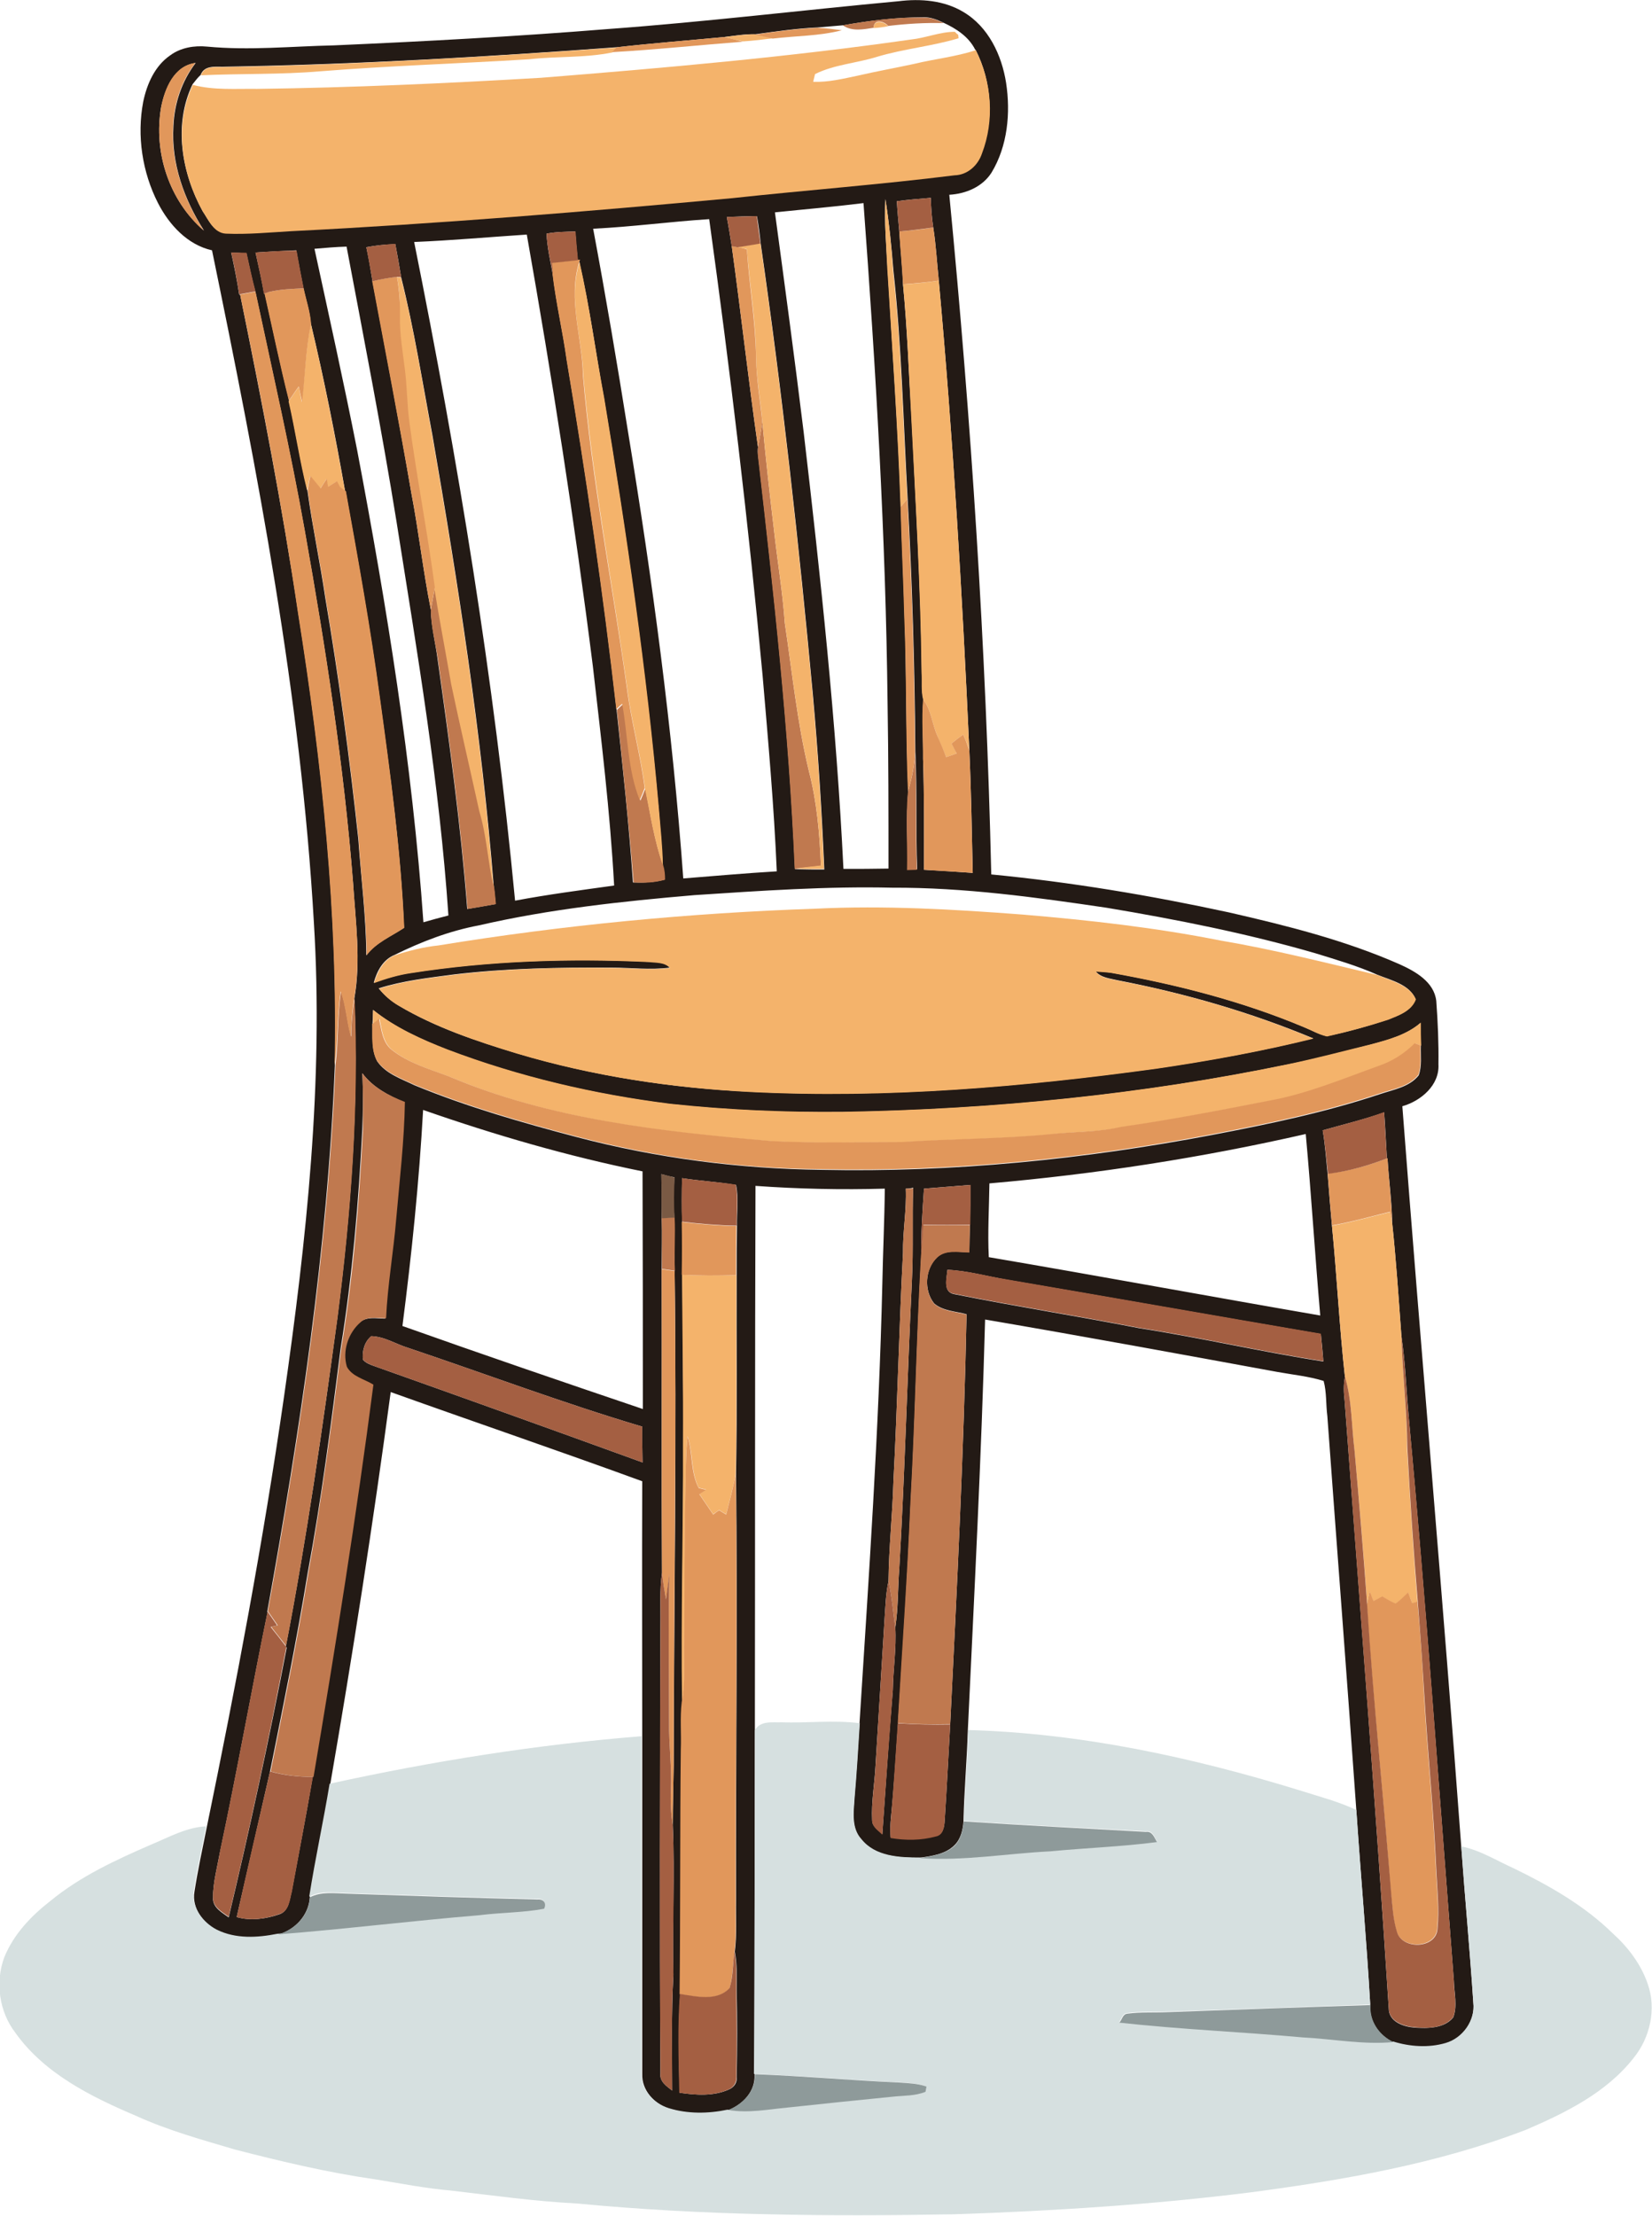
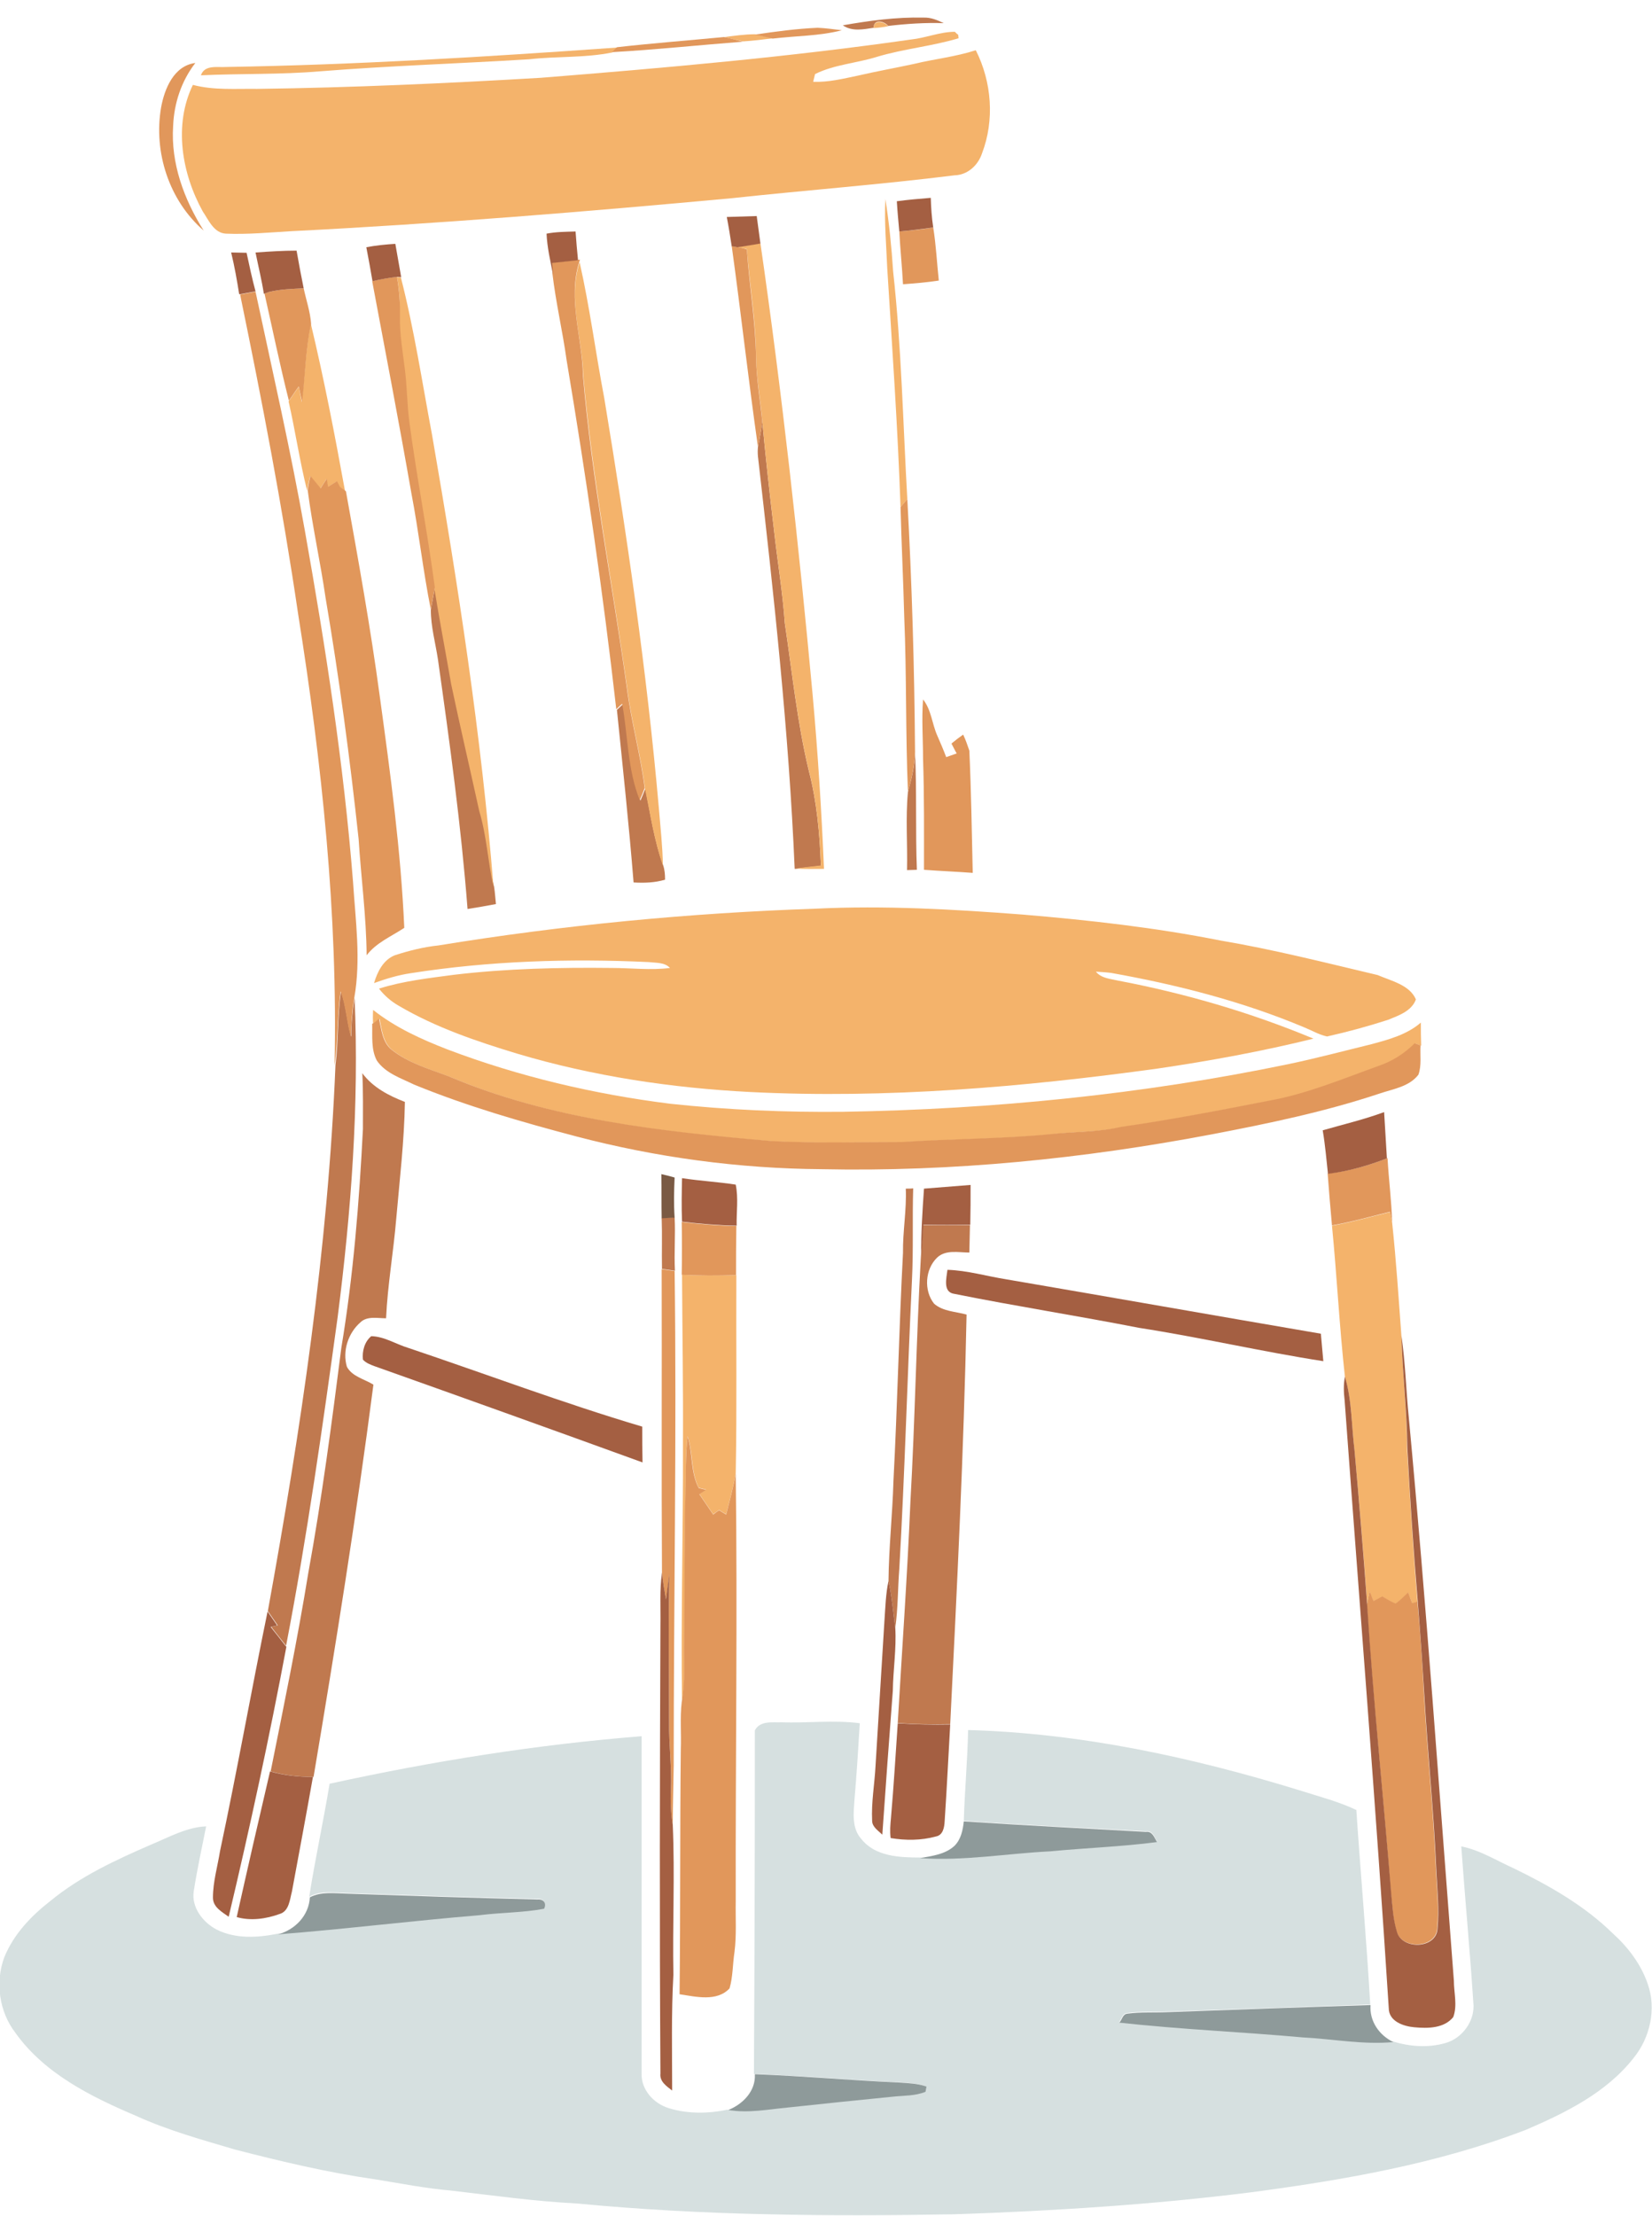
<svg xmlns="http://www.w3.org/2000/svg" version="1.1" id="Layer_1" x="0px" y="0px" viewBox="0 0 535.3 717.9" enable-background="new 0 0 535.3 717.9" xml:space="preserve">
  <g>
    <g>
-       <path fill="#231A15" d="M197.1,9.4c31.4-2.3,62.7-6.1,94-9c7.2-0.9,14.8-0.3,21.1,3.5c8.1,4.8,12.4,14,13.8,22.9    c1.5,9.8,0.5,20.5-4.7,29.1c-2.9,4.6-8.3,6.9-13.7,7.2c7.1,73.2,11.9,146.7,13.6,220.2c25.9,2.5,51.6,6.8,77,12.3    c18.8,4.3,37.6,9,55.3,16.8c5.1,2.3,11.2,5.7,11.9,11.9c0.5,6.8,0.8,13.7,0.7,20.5c0.4,6.8-5.7,11.9-11.7,13.6    c6.1,80,13.2,160,19.1,240c1.2,16.8,2.8,33.6,3.9,50.5c0.7,5.8-3.4,11.6-9,13.2c-5.6,1.6-11.5,1.2-17-0.5c-4.6-2.2-7.8-6.8-7.4-12    c-1.2-21-3.1-42-4.5-63c-3-42.6-6.3-85.2-9.4-127.8c-0.5-3.8-0.2-7.7-1.2-11.4c-4.8-1.5-9.9-2-14.9-2.9    c-31.6-5.8-63.2-11.6-94.8-17c-1.2,44.4-3.5,88.8-5.6,133.2c-0.3,9.8-1.2,19.6-1.4,29.4c-0.2,2.8-0.9,5.8-3,7.8    c-3,2.9-7.3,3.4-11.2,4c-6.6,0-14.5-0.3-19-6c-3.2-3.6-2.5-8.7-2.2-13c0.7-8.2,1.2-16.4,1.7-24.5c3-47.5,6.3-94.9,7.4-142.5    c0.2-10.3,0.7-20.5,0.8-30.8c-14,0.4-28,0.1-41.9-0.9c-0.2,58.8-0.1,117.7-0.2,176.5c-0.1,37.1-0.1,74.3-0.1,111.4    c0.3,5.5-3.8,9.7-8.6,11.6c-6.3,1.3-12.9,1.4-19-0.5c-4.9-1.5-9-6-8.8-11.3c0-36.4,0-72.8,0-109.2c0-27.6-0.1-55.2,0-82.8    c-27.1-9.9-54.4-19.2-81.5-28.9c-5.7,42.5-12.3,84.9-19.6,127.1c-2.1,12.2-4.8,24.4-6.6,36.6c-0.4,5.9-4.8,10.5-10.3,12.1    c-6.4,1.3-13.5,1.7-19.6-1.3c-4.6-2.3-8.4-7.3-7.5-12.6c1.1-7,2.6-14,4-20.9c9.5-46.2,18.3-92.6,25-139.3    c7.3-50.9,12.9-102.4,9.7-153.9C97.5,225.4,83.5,153,68.7,81.1c-8-1.8-13.9-8.3-17.5-15.3c-5.1-10-6.9-21.8-4.8-32.8    c1.2-5.8,3.8-11.7,8.8-15.1c3.4-2.5,7.8-3.2,11.9-2.8c13.7,1.3,27.4-0.1,41.1-0.4C137.9,13.4,167.5,11.8,197.1,9.4z M273.1,8.2    c-2.7,0.2-5.5,0.5-8.2,0.7c-6.8,0.3-13.5,1.3-20.2,2.2c-3.4-0.1-6.7,0.5-10,0.9c-11.6,1.1-23.3,2-34.7,3.3    c-42.2,3.1-84.4,5.6-126.7,6.3c-2.9,0.2-7-0.8-8.3,2.7c-1,0.9-1.8,2-2.6,3c-6.3,13.1-3.5,28.7,3.2,41c1.9,2.8,3.6,7,7.5,7.2    c7.1,0.3,14.1-0.4,21.2-0.8c47.7-2.4,95.3-6.3,142.9-10.7c24-2.7,48.1-4.5,72-7.4c4.3-0.1,7.6-3.2,8.9-7.1    c4.1-10.8,3.2-23.2-2-33.4l-0.1,0c-2.1-4.2-6.1-6.8-10.2-8.7c-2.1-1-4.3-1.9-6.6-1.8C290.4,5.6,281.7,6.7,273.1,8.2z M52.2,34.8    C49.7,49.3,54.8,65,66.1,74.7c-6.4-10-10.7-21.8-9.9-33.9c0.3-7.3,2.7-14.5,7.2-20.4C56.4,21.3,53.4,28.8,52.2,34.8z M290.6,65.2    c0.2,3.3,0.5,6.5,0.8,9.8c0.4,5.7,1,11.4,1.2,17.1c1.4,14.5,1.9,29.1,2.8,43.7c1.3,27.3,3,54.7,3.3,82.1c0.2,2.9-0.2,5.9,0.5,8.7    c-0.5,6.4,0,12.8-0.1,19.2c0.4,12,0.3,24,0.3,36c5.3,0.3,10.5,0.6,15.8,1c-0.3-13.2-0.5-26.4-1.1-39.6    c-2.3-50.8-5.3-101.6-9.9-152.3c-0.6-5.7-0.9-11.5-1.8-17.2c-0.5-3.2-0.7-6.4-0.8-9.6C297.9,64.4,294.2,64.7,290.6,65.2z     M286.9,64.5c-0.4,7.5,0.3,15,0.7,22.4c1.5,25.8,3.4,51.5,4.3,77.3c0.3,11.8,0.9,23.7,1.2,35.5c0.7,18.9,0.4,37.8,1.2,56.7    c-0.8,8.4-0.1,16.9-0.3,25.3c0.8,0,2.4-0.1,3.2-0.1c-0.5-12.7,0-25.4-0.6-38.1c-0.2-27.3-1-54.7-2.5-82    c-1.4-24.6-1.9-49.3-4.6-73.8C288.9,80.1,288.1,72.2,286.9,64.5z M251.1,68.8c3.2,23.7,6.4,47.4,9.3,71.1    c5.5,47.1,10.6,94.3,12.9,141.6c4.9,0,9.7,0,14.6-0.1c0-17.9,0-35.7-0.3-53.6c-0.6-54.1-3.8-108.1-7.8-162    C270.2,67,260.7,67.8,251.1,68.8z M235.5,70.3c0.6,3.1,1.1,6.3,1.6,9.4c3,21.7,5.4,43.4,8.5,65.1c-0.1,1.1-0.1,2.1,0.1,3.2    c5.1,44.4,10,88.9,11.9,133.6l0.3,0c3.1,0.1,6.2,0.1,9.2,0.1c-0.8-18.9-2-37.8-3.7-56.6c-4.5-48.8-9.9-97.6-16.9-146.1    c-0.3-3-0.7-5.9-1.2-8.9C242,70,238.8,70.2,235.5,70.3z M192.2,74.1c4.1,21.9,7.8,43.8,11.3,65.8c7.9,48,14.4,96.2,17.9,144.7    c10.1-0.8,20.2-1.7,30.3-2.3c-0.9-21.2-2.8-42.4-4.6-63.5c-4.6-49.4-10.5-98.7-17.3-147.8C217.2,71.8,204.8,73.5,192.2,74.1z     M177.1,75.7c0.2,4.4,1.2,8.8,2,13.1c1.1,9.4,3.3,18.7,4.6,28.1c6.3,37.5,11.8,75.2,16.1,113.1c2,18.6,4,37.2,5.3,55.9    c3.4,0.1,6.9,0,10.2-0.9c0-1.5-0.1-3.1-0.6-4.6c-0.2-6.2-0.8-12.3-1.3-18.5c-4-44.6-10.4-88.8-17.7-132.9    c-2.7-14.7-4.6-29.5-8-44.1c0-0.2,0.1-0.6,0.2-0.7l-0.7,0.1c-0.3-3.1-0.6-6.2-0.8-9.3C183.3,75.1,180.2,75.1,177.1,75.7z     M134.2,78.4c14.2,70.6,25.9,141.7,32.7,213.4c10.6-2,21.3-3.4,32.1-4.9c-1.3-23.8-4.2-47.5-6.9-71.1    c-5.9-46.8-13.2-93.4-21.4-139.8C158.5,76.8,146.4,77.9,134.2,78.4z M118.7,80.1c0.8,3.7,1.4,7.3,2,11    c4.3,22.9,8.7,45.8,12.6,68.7c2.4,12.5,3.8,25.2,6.3,37.7c0.1,5.4,1.5,10.7,2.2,16.1c3.8,26.9,7.5,53.8,9.6,80.9    c3.1-0.5,6.1-1.1,9.2-1.6c-0.2-1.9-0.3-3.8-0.6-5.6c-3.9-49.1-11.5-97.9-19.9-146.4c-3.2-17-5.9-34.2-10.1-51    c-0.6-3.6-1.2-7.2-1.9-10.8C124.9,79.2,121.8,79.5,118.7,80.1z M101.9,80.6c4.7,21.7,9.5,43.3,13.8,65.1    c9.6,50.6,17.9,101.7,21.5,153.1c2.7-0.8,5.4-1.5,8.1-2.2c-2.9-42.8-10.1-85.2-16.8-127.5c-4.8-29.8-10.6-59.5-16.2-89.2    C108.9,80,105.4,80.3,101.9,80.6z M74.9,81.8c1,4.5,1.9,9,2.6,13.6l0.3,0c7,34.4,13.7,68.9,18.9,103.6    c7.7,48.3,12.9,97.2,11.8,146.3c-2.4,59.4-11.3,118.3-21.9,176.8l0.1,0.2c-5.3,25.8-9.9,51.8-15.4,77.6c-0.9,5-2.3,10-2.3,15.1    c0,3.1,2.9,4.6,5.1,6.2c6.9-29,13.2-58.1,18.8-87.4l-0.3-0.3c6.8-35.3,11.9-70.8,16.7-106.4c4.4-34.3,7-69,5.5-103.5    c2.2-12.4,0.4-25-0.4-37.5c-3-38.2-8.9-76.1-15.6-113.8c-4.6-26-10.5-51.7-16-77.5c-1.1-4.1-2-8.3-2.9-12.5    C78.3,81.9,76.6,81.9,74.9,81.8z M82.8,81.8c1,4.5,2,8.9,2.8,13.4l0.2-0.1c2.6,11.6,5,23.2,7.9,34.7l-0.1,0.1    c2.2,9.6,3.6,19.3,6,28.9c1.6,11.7,4.1,23.3,5.8,34.9c4.4,25.9,7.9,52,10.7,78.1c0.9,12.6,2.5,25.1,2.6,37.7    c3.1-4.2,8-6.1,12.2-8.9c-1-25-4.5-49.9-7.9-74.7c-3-22.3-7-44.5-11-66.7l-0.2-0.2c-3.2-18.2-6.8-36.3-11.1-54.3    c-0.3-3.9-1.6-7.6-2.4-11.4c-0.8-4.1-1.6-8.1-2.3-12.2C91.6,81.3,87.2,81.5,82.8,81.8z M225.1,290c-23.4,2-46.9,4.5-69.9,9.8    c-9.6,1.8-18.7,5.3-27.4,9.6c-3.7,1.5-5.7,5.3-6.7,9c3.9-1.4,7.8-2.6,11.9-3.2c25.5-4,51.4-4.8,77.2-3.6c2.4,0.2,5.1-0.1,6.8,1.9    c-6.3,0.8-12.6,0-18.9,0c-17-0.1-34.1,0.2-51,2.2c-8.2,1.1-16.5,2-24.4,4.5c1.8,2.2,4,4.1,6.5,5.6c11.9,7.1,25.2,11.5,38.4,15.5    c24.5,7.3,50,11.2,75.5,12.4c44.1,2.2,88.2-1.6,131.9-7.6c16.9-2.5,33.8-5.5,50.5-9.7c-20.4-8.5-41.6-14.6-63.3-18.8    c-2.5-0.6-5.4-0.8-7.2-2.9c1.6,0,3.3,0.2,4.9,0.4c21.3,3.8,42.5,9.2,62.5,17.6c2.5,1,4.9,2.4,7.5,3c6.7-1.4,13.3-3.2,19.8-5.4    c3.5-1.3,7.6-2.8,9-6.6c-2-4.8-8-6.1-12.4-7.9c-6.5-2.9-13.4-4.9-20.2-7c-22.1-6.4-44.8-10.9-67.5-14.7c-23-3.4-46.2-6.6-69.5-6.5    C267.8,287.1,246.5,288.6,225.1,290z M120.9,327.2c-0.1,1.6-0.1,3.1-0.2,4.7c0.1,3.9-0.4,8.2,1.5,11.9c2.8,4.1,7.8,5.7,12.1,7.8    c17,7,34.8,12.1,52.6,16.8c25.9,6.8,52.6,10.3,79.4,10.6c42.4,0.9,84.9-3.4,126.5-11.3c18.3-3.5,36.6-7.3,54.3-13.2    c4.4-1.5,9.6-2.3,12.6-6.1c1.1-3,0.6-6.4,0.7-9.5c-0.1-2.5-0.1-5-0.1-7.5c-4.5,3.9-10.4,5.5-16,7c-9,2.3-18,4.7-27.1,6.5    c-47.4,9.8-95.7,14.6-144,15.4c-18.7,0.2-37.5-0.6-56.1-2.6c-24.6-3.1-49-8.8-72.2-17.6C136.4,336.7,128,333,120.9,327.2z     M117.4,347.7c0.3,6,0.2,12.1,0,18.1c-1.2,23.7-3.2,47.5-7,70.9c-3.1,24.4-6.2,48.7-10.7,72.9c-3.5,21.5-7.9,42.9-12.2,64.3    c-3.6,15.7-7.2,31.4-10.8,47.2c4.5,1.3,9.5,0.6,13.8-0.9c3.1-1,3.3-4.7,4-7.3c2.3-12.4,4.7-24.7,6.8-37.1    c7.2-42.3,14-84.6,19.4-127.1c-2.9-1.8-6.9-2.6-8.6-5.8c-1.5-5.1,0.4-11,4.4-14.4c2.3-2.1,5.5-1.3,8.3-1.3    c0.5-10.8,2.4-21.5,3.3-32.3c1.1-12.6,2.6-25.2,2.8-37.8C125.9,354.9,120.8,352.3,117.4,347.7z M130.4,429.6    c25.9,9.2,51.9,18.1,77.9,26.9c0-25.7,0-51.4-0.1-77c-24.2-4.9-47.9-11.8-71.1-19.9C135.8,383,133.4,406.3,130.4,429.6z     M428.6,366.2c0.8,4.7,1.1,9.4,1.6,14.2c0.4,5.6,0.9,11.2,1.4,16.8c1.6,16.3,2.4,32.6,4.2,48.9c-0.5,2.5-0.4,5.2-0.1,7.7    c4.9,65.6,10.1,131.3,14.3,196.9c0,4.3,4.7,5.9,8.3,6.2c4.3,0.3,9.7,0.3,12.6-3.3c1.4-3.7,0.3-7.9,0.2-11.8    c-4.7-60.8-9-121.7-14.6-182.4c-0.8-8.8-1.1-17.8-2.4-26.6c-0.9-12.2-1.7-24.5-3-36.7c-0.1-7-1.1-13.9-1.5-20.8l-0.2,0.1    c-0.3-5-0.5-10-0.9-15C442,362.7,435.3,364.3,428.6,366.2z M320.6,383.4c-0.1,7.9-0.6,15.9-0.2,23.9    c35.8,6.1,71.5,12.7,107.4,18.9c-1.7-19.6-2.9-39.2-4.7-58.8C389.4,375.1,355.1,380.4,320.6,383.4z M214.3,380.4    c0.1,4.7,0.1,9.5,0.1,14.2c0.2,5.5,0,11,0,16.5c0.1,32.8-0.1,65.6,0.1,98.4c-0.8,5.7-0.4,11.5-0.5,17.2    c-0.1,48.4-0.3,96.7,0,145.1c-0.3,2.6,2,4.1,3.8,5.5c0-12.5-0.3-25,0.4-37.5c-0.4-16.2,0.5-32.4-0.2-48.5c0-6.5,0.2-13,0.3-19.4    c0.1-53.4,1-106.8,0.3-160.2c-0.2-5.8,0.2-11.5-0.1-17.3c-0.3-4.3-0.2-8.6,0-13C217.1,381.2,215.7,380.8,214.3,380.4z M221,381.7    c-0.1,4.7-0.1,9.4,0,14.1c0,5.7,0.1,11.4,0.1,17.1c0.1,18.3,0.4,36.6,0.3,54.9c0.1,27.8-0.7,55.6-0.3,83.5    c-0.6,5.1-0.2,10.3-0.3,15.4c-0.4,26.4-0.1,52.8-0.4,79.3c-0.7,10.6-0.4,21.3-0.2,32c5.3,0.8,11.1,1.2,16.1-1.1    c1.6-0.7,2.6-2.2,2.4-4c0.2-9.4,0.2-18.8,0-28.2c0-4.2,0.2-8.3-0.6-12.4c0.7-5.5,0.3-11,0.4-16.5c-0.1-46.2,0.5-92.4,0-138.5    c0.4-21.4,0.1-42.8,0.2-64.2c0-5.3,0-10.6,0.1-15.9c-0.1-4.4,0.6-9-0.3-13.3C232.6,382.9,226.7,382.6,221,381.7z M299.4,385.1    c-0.5,7.3-1,14.7-0.9,22c-1.5,26.5-1.9,53-3.4,79.5c-1,23.9-2.6,47.8-4.1,71.6c-0.7,10.2-1.3,20.5-2.3,30.6    c-0.2,2.1-0.3,4.3-0.1,6.5c4.8,0.9,9.9,0.8,14.6-0.5c2.4-0.4,2.8-3,2.9-5c0.7-10.4,1.2-20.9,1.8-31.3c2.2-44.2,4.4-88.4,5.3-132.7    c-3.5-1-7.6-1-10.5-3.5c-3.4-4.2-3-11.3,1-15c2.8-2.6,7-1.6,10.4-1.6c0-3,0.1-5.9,0.2-8.9c0.1-4.3,0.1-8.6,0.1-12.9    C309.4,384.3,304.4,384.7,299.4,385.1z M293.5,385.1c0.3,6.9-1,13.8-0.9,20.8c-1.3,24.7-1.8,49.4-3.1,74    c-0.3,10.8-1.5,21.6-1.6,32.3c-0.9,4.2-1,8.4-1.3,12.7c-1,15.7-1.9,31.4-2.9,47c-0.3,6-1.4,11.9-1.1,17.8c0,2.1,2,3.2,3.3,4.5    c1.1-15.5,2.1-31.1,3.4-46.6c0.1-6.8,1.2-13.6,0.8-20.4c1-6.3,0.8-12.7,1.3-19.1c1.8-31.1,2.6-62.3,4.1-93.5    c0.5-9.9,0-19.9,0.4-29.8C295.3,385,294.1,385.1,293.5,385.1z M307,411.4c-0.2,2.7-1.6,7.3,2.3,7.9c19.9,4,39.9,7.1,59.8,11    c20,3.1,39.7,7.7,59.7,10.8c-0.2-3-0.5-5.9-0.8-8.9c-34-5.8-67.9-11.8-101.8-17.6C319.8,413.5,313.5,411.7,307,411.4z     M120.3,432.9c-2.2,1.8-3,4.8-2.7,7.6c0.9,1.1,2.3,1.6,3.7,2.1c29,10.3,58,20.7,86.9,31.2c-0.1-3.9-0.1-7.7-0.1-11.6    c-25.6-7.6-50.5-17-75.8-25.5C128.3,435.5,124.6,433,120.3,432.9z" />
-     </g>
+       </g>
  </g>
  <g>
    <path fill="#C0794F" d="M273.1,8.2c8.6-1.5,17.3-2.7,26.1-2.5c2.4-0.1,4.5,0.8,6.6,1.8c-6-0.2-12,0.2-18,0.9   c-1.3-1.6-4.7-2.4-4.7,0.6C279.8,9.5,276.1,10.3,273.1,8.2z" />
    <path fill="#C0794F" d="M245.6,144.8c0.5-2.7,1.1-5.5,1.4-8.3c1.1,11.8,2.4,23.6,3.8,35.3c1.1,10,2.8,20,3.5,30.1   c2.4,16,4,32.1,7.8,47.9c2.6,10,3.5,20.4,3.9,30.7c-2.8,0.3-5.5,0.6-8.2,1l-0.3,0c-1.9-44.7-6.8-89.1-11.9-133.6   C245.5,146.9,245.5,145.8,245.6,144.8z" />
    <path fill="#C0794F" d="M139.6,197.6c0.4-2.4,0.9-4.8,1.3-7.2c1.6,10.4,3.7,20.8,5.5,31.3c2.8,13.8,6.1,27.4,9.1,41.1   c2.4,8,2.7,16.4,4.6,24.5c0.3,1.9,0.4,3.8,0.6,5.6c-3.1,0.6-6.1,1.1-9.2,1.6c-2.1-27.1-5.8-54-9.6-80.9   C141.1,208.3,139.6,203,139.6,197.6z" />
    <path fill="#C0794F" d="M199.9,230c0.6-0.6,1.3-1.2,1.9-1.8c1.9,10.4,1.7,21.2,5.7,31.2c0.6-1.3,1.1-2.6,1.6-3.9   c1.7,8.4,2.9,16.9,5.8,24.9c0.5,1.5,0.6,3,0.6,4.6c-3.3,1-6.8,1.1-10.2,0.9C203.8,267.2,201.8,248.6,199.9,230z" />
    <path fill="#C0794F" d="M296.5,243.7c0.6,12.7,0.1,25.4,0.6,38.1c-0.8,0-2.4,0.1-3.2,0.1c0.2-8.4-0.5-16.9,0.3-25.3   C295.4,252.3,296.4,248,296.5,243.7z" />
    <path fill="#C0794F" d="M110.5,321.2c1.7,4.8,1.9,9.9,3.3,14.7c0-4.2,0.4-8.4,1.1-12.6c1.5,34.6-1.1,69.2-5.5,103.5   c-4.9,35.6-9.9,71.1-16.7,106.4c-1.6-2-3.2-4.1-4.8-6.1c0.7-0.2,1.4-0.4,2.1-0.5c-1-1.5-2.1-3-3.1-4.5l-0.1-0.2   c10.6-58.4,19.5-117.4,21.9-176.8C109.7,337.2,109.3,329.1,110.5,321.2z" />
    <path fill="#C0794F" d="M117.4,347.7c3.4,4.6,8.6,7.3,13.8,9.3c-0.2,12.6-1.7,25.2-2.8,37.8c-0.9,10.8-2.8,21.5-3.3,32.3   c-2.8,0-6.1-0.8-8.3,1.3c-4,3.5-5.9,9.3-4.4,14.4c1.7,3.2,5.7,4,8.6,5.8c-5.5,42.5-12.3,84.9-19.4,127.1c-4.7,0-9.4-0.5-13.9-1.8   c4.3-21.4,8.7-42.8,12.2-64.3c4.4-24.2,7.6-48.5,10.7-72.9c3.9-23.5,5.8-47.2,7-70.9C117.6,359.8,117.7,353.7,117.4,347.7z" />
    <path fill="#C0794F" d="M293.5,385.1c0.6,0,1.8,0,2.4-0.1c-0.3,9.9,0.1,19.9-0.4,29.8c-1.5,31.2-2.3,62.3-4.1,93.5   c-0.5,6.4-0.4,12.8-1.3,19.1c-0.7-5.1-1.1-10.2-2.2-15.2c0.1-10.8,1.3-21.6,1.6-32.3c1.3-24.7,1.8-49.4,3.1-74   C292.5,398.9,293.8,392,293.5,385.1z" />
    <path fill="#C0794F" d="M214.4,394.6c1.4-0.1,2.8-0.1,4.2-0.2c0.3,5.8-0.2,11.5,0.1,17.3c-1.4-0.2-2.8-0.4-4.2-0.6   C214.4,405.6,214.6,400.1,214.4,394.6z" />
    <path fill="#C0794F" d="M299.1,396.9c5.1,0.1,10.1,0.1,15.2,0c-0.1,3-0.1,5.9-0.2,8.9c-3.5,0-7.6-1-10.4,1.6c-4,3.8-4.4,10.8-1,15   c2.9,2.5,6.9,2.5,10.5,3.5c-0.9,44.3-3.1,88.5-5.3,132.7c-5.7,0.1-11.3,0.1-17-0.4c1.4-23.9,3.1-47.7,4.1-71.6   c1.5-26.5,1.9-53,3.4-79.5C298.7,403.7,298.9,400.3,299.1,396.9z" />
  </g>
  <g>
    <path fill="#F4B36B" d="M283.1,9.1c-0.1-2.9,3.4-2.2,4.7-0.6C286.2,8.8,284.7,9,283.1,9.1z" />
    <path fill="#F4B36B" d="M234.7,12c3.3-0.4,6.6-0.9,10-0.9c1.9,0.4,3.8,0.9,5.8,1.3c-3.2,0.4-6.4,0.8-9.6,1   C238.8,13,236.7,12.5,234.7,12z" />
    <path fill="#F4B36B" d="M295.2,12.8c4.8-0.5,9.4-2.5,14.2-2.5c0.3,0.3,0.8,0.8,1.1,1l0.1,1.1c-8.7,2.6-17.7,3.4-26.4,6   c-6.7,2.1-13.9,2.5-20.1,5.6c-0.1,0.6-0.5,1.9-0.6,2.5c4.9,0.2,9.7-1,14.5-2c6-1.4,12.2-2.5,18.2-3.8c6.6-1.6,13.4-2.3,19.9-4.4   l0.1,0c5.2,10.3,6.1,22.7,2,33.4c-1.3,3.9-4.7,7-8.9,7.1c-24,3-48,4.8-72,7.4c-47.6,4.4-95.2,8.3-142.9,10.7   c-7,0.4-14.1,1.1-21.2,0.8c-3.9-0.2-5.6-4.4-7.5-7.2c-6.8-12.3-9.5-28-3.2-41c6.8,1.8,13.9,1.2,20.8,1.3c30.7-0.4,61.4-1.8,92-3.6   C215.3,22,255.4,18.5,295.2,12.8z" />
    <path fill="#F4B36B" d="M73.3,21.7c42.3-0.7,84.5-3.3,126.7-6.3l-1.6,1.6c-8.9,1.8-18,1.2-26.9,2.2c-22.6,1.4-45.2,2.1-67.7,3.9   c-12.9,1.1-25.8,0.7-38.7,1.3C66.3,20.9,70.4,21.9,73.3,21.7z" />
    <path fill="#F4B36B" d="M286.9,64.5c1.2,7.7,2,15.6,2.5,23.4c2.7,24.5,3.2,49.2,4.6,73.8c-0.5,0.6-1.6,1.9-2.2,2.6   c-0.9-25.8-2.7-51.6-4.3-77.3C287.2,79.5,286.5,72,286.9,64.5z" />
    <path fill="#F4B36B" d="M238.9,80c2.5-0.3,5-0.8,7.5-1.2c7,48.5,12.4,97.3,16.9,146.1c1.7,18.8,2.9,37.7,3.7,56.6   c-3.1,0-6.2,0.1-9.2-0.1c2.7-0.4,5.5-0.7,8.2-1c-0.4-10.3-1.3-20.7-3.9-30.7c-3.8-15.8-5.4-31.9-7.8-47.9   c-0.7-10.1-2.4-20.1-3.5-30.1c-1.4-11.8-2.7-23.5-3.8-35.3c-0.6-6.9-1.9-13.7-2-20.6c-0.1-11.8-2.1-23.4-3-35.1   C241,80.5,239.9,80.3,238.9,80z" />
    <path fill="#F4B36B" d="M189,121.8c-0.3-12.3-5.1-24.7-1.2-36.9c3.3,14.6,5.2,29.4,8,44.1c7.3,44.1,13.8,88.4,17.7,132.9   c0.5,6.2,1.2,12.3,1.3,18.5c-2.8-8.1-4.1-16.6-5.8-24.9c-1.4-11-4.4-21.7-5.8-32.6C198.5,189.2,192,155.7,189,121.8z" />
    <path fill="#F4B36B" d="M128.6,89.8c0.3,0,1,0.1,1.3,0.1c4.3,16.8,6.9,34,10.1,51c8.4,48.5,16,97.3,19.9,146.4   c-1.8-8.1-2.2-16.5-4.6-24.5c-3-13.7-6.2-27.4-9.1-41.1c-1.8-10.4-3.8-20.8-5.5-31.3c-2.4-18-5.9-35.9-8.3-53.9   c-0.6-5.6-0.7-11.2-1.4-16.7c-0.7-5.7-1.7-11.3-1.6-17C129.7,98.4,129.5,94.1,128.6,89.8z" />
-     <path fill="#F4B36B" d="M292.6,92.1c3.9-0.2,7.8-0.6,11.6-1.2c4.6,50.7,7.6,101.4,9.9,152.3c-0.5-1.8-1.2-3.5-2-5.2   c-1.3,0.9-2.6,1.9-3.8,2.9c0.6,1,1.1,2.1,1.7,3.2c-1.1,0.4-2.3,0.8-3.4,1.2c-0.9-2.3-2-4.6-2.9-7c-1.7-3.8-1.9-8.3-4.6-11.7   c-0.7-2.8-0.3-5.8-0.5-8.7c-0.3-27.4-1.9-54.7-3.3-82.1C294.5,121.2,294,106.6,292.6,92.1z" />
    <path fill="#F4B36B" d="M97.8,130.3c1-8.5,1.2-17.1,2.9-25.5c4.3,18,7.8,36.1,11.1,54.3c-0.4-0.3-1.3-0.9-1.7-1.2   c-0.4-0.6-0.7-1.3-1-1.9c-1,0.6-1.9,1.2-2.9,1.8c-0.1-0.7-0.3-2-0.4-2.6c-0.7,1-1.3,2-2,3.1c-1.1-1.3-2.2-2.6-3.3-4   c-0.4,1.5-0.7,3-1,4.6c-2.4-9.5-3.8-19.3-6-28.9l0.1-0.1c1.1-1.5,2.1-3.1,3.2-4.6C97.1,126.9,97.5,128.6,97.8,130.3z" />
    <path fill="#F4B36B" d="M264.2,294.4c22.4-1.1,44.8,0.2,67.1,1.9c21.5,1.8,43,4.2,64.1,8.4c17.2,2.9,34.1,7.2,51,11.2   c4.4,1.9,10.4,3.2,12.4,7.9c-1.4,3.8-5.6,5.2-9,6.6c-6.5,2.1-13.1,3.9-19.8,5.4c-2.7-0.6-5-2-7.5-3c-20-8.4-41.2-13.8-62.5-17.6   c-1.6-0.2-3.3-0.3-4.9-0.4c1.8,2.2,4.7,2.3,7.2,2.9c21.6,4.1,42.9,10.3,63.3,18.8c-16.6,4.1-33.5,7.2-50.5,9.7   c-43.6,6-87.8,9.8-131.9,7.6c-25.5-1.3-51-5.1-75.5-12.4c-13.2-4-26.5-8.5-38.4-15.5c-2.5-1.4-4.7-3.3-6.5-5.6   c7.9-2.5,16.2-3.4,24.4-4.5c16.9-2,34-2.4,51-2.2c6.3,0,12.6,0.8,18.9,0c-1.8-1.9-4.5-1.6-6.8-1.9c-25.8-1.2-51.7-0.4-77.2,3.6   c-4.1,0.6-8,1.8-11.9,3.2c1.1-3.7,3-7.5,6.7-9c4.6-1.5,9.4-2.7,14.2-3.2C182.5,299.7,223.3,295.8,264.2,294.4z" />
    <path fill="#F4B36B" d="M120.9,327.2c7.2,5.7,15.6,9.5,24.1,12.8c23.2,8.8,47.5,14.5,72.2,17.6c18.6,2,37.3,2.8,56.1,2.6   c48.3-0.8,96.7-5.6,144-15.4c9.1-1.9,18.1-4.3,27.1-6.5c5.6-1.5,11.5-3.1,16-7c0,2.5,0,5,0.1,7.5c-0.5-0.2-1.4-0.5-1.9-0.7   c-3.3,3.3-7.2,5.8-11.6,7.3c-11.7,4.2-23.3,9.1-35.6,11.3c-16,3.1-31.9,6.2-48,8.5c-7.3,1.6-14.9,1.4-22.3,2.3   c-16.2,1.6-32.5,1.5-48.7,2.6c-14,0-28,0.4-42-0.3c-35.5-3-71.7-6.9-104.8-21c-6.4-2.4-13.1-4.3-18.5-8.6c-3-2.4-3.4-6.6-4.1-10.1   c-0.5,0.5-1.6,1.4-2.1,1.9C120.8,330.4,120.8,328.8,120.9,327.2z" />
    <path fill="#F4B36B" d="M431.6,397.1c6.3-1.1,12.5-2.9,18.8-4.4c0.2,1.1,0.5,2.2,0.7,3.4c1.3,12.2,2.1,24.5,3,36.7   c0.3,12,1.8,24,1.8,36.1c1,16.7,2,33.4,3.4,50.1c-0.4,0.1-1.3,0.4-1.7,0.5c-0.4-1.2-0.9-2.3-1.3-3.5c-1.3,1.3-2.6,2.6-4.1,3.6   c-1.5-0.6-2.9-1.5-4.3-2.3c-0.9,0.5-1.9,1-2.8,1.5c-0.5-1-0.9-2.1-1.3-3.1c-0.3,1.5-0.6,2.9-0.8,4.4c-1.1-16.7-2.6-33.5-4.1-50.2   c-1-7.9-0.8-16.1-3.1-23.8C434,429.8,433.2,413.4,431.6,397.1z" />
    <path fill="#F4B36B" d="M221,413c5.9,0.3,11.7,0.3,17.6,0.1c-0.1,21.4,0.2,42.8-0.2,64.2c-0.8,4.5-2,8.9-3.1,13.3   c-0.8-0.5-1.6-0.9-2.3-1.4c-0.6,0.5-1.3,0.9-1.9,1.4c-1.5-2.2-3-4.4-4.5-6.6c0.5-0.3,1.6-1,2.2-1.4c-0.8-0.2-1.6-0.4-2.4-0.6   c-2.6-5.2-1.8-11.2-3.6-16.7c-0.7,6.1-0.5,12.3-0.6,18.4c-0.4,15.7-0.3,31.4-0.4,47c-0.2,6.8,0.5,13.7-0.8,20.5   c-0.4-27.8,0.4-55.6,0.3-83.5C221.4,449.5,221.1,431.3,221,413z" />
  </g>
  <g>
    <path fill="#E1975B" d="M244.7,11.2c6.7-1,13.5-1.9,20.2-2.2c2.7,0.1,5.3,0.5,7.9,0.8c-7.3,1.9-15,1.8-22.4,2.7   C248.5,12.1,246.6,11.6,244.7,11.2z" />
    <path fill="#E1975B" d="M199.9,15.3c11.5-1.3,23.2-2.2,34.7-3.3c2.1,0.4,4.1,1,6.2,1.5c-14.2,1.1-28.3,2.6-42.5,3.4L199.9,15.3z" />
    <path fill="#E1975B" d="M52.2,34.8c1.1-6,4.1-13.5,11.1-14.4c-4.5,5.8-6.9,13-7.2,20.4c-0.8,12,3.5,23.8,9.9,33.9   C54.8,65,49.7,49.3,52.2,34.8z" />
    <path fill="#E1975B" d="M291.4,75c3.7-0.3,7.4-0.7,11-1.3c0.9,5.7,1.2,11.5,1.8,17.2c-3.9,0.6-7.7,0.9-11.6,1.2   C292.3,86.4,291.7,80.7,291.4,75z" />
    <path fill="#E1975B" d="M237.1,79.7c0.4,0.1,1.3,0.3,1.8,0.3c1,0.2,2.1,0.5,3.1,0.8c0.8,11.7,2.8,23.3,3,35.1   c0.1,6.9,1.3,13.7,2,20.6c-0.3,2.8-0.9,5.5-1.4,8.3C242.5,123.1,240.1,101.4,237.1,79.7z" />
    <path fill="#E1975B" d="M178.8,85.1c2.8-0.3,5.6-0.6,8.4-0.9l0.7-0.1c0,0.2-0.1,0.5-0.2,0.7c-3.8,12.2,1,24.6,1.2,36.9   c2.9,33.9,9.5,67.3,14.2,101c1.4,11,4.4,21.7,5.8,32.6c-0.5,1.3-1,2.6-1.6,3.9c-4-9.9-3.8-20.8-5.7-31.2c-0.7,0.6-1.3,1.2-1.9,1.8   c-4.3-37.8-9.8-75.5-16.1-113.1c-1.3-9.4-3.5-18.7-4.6-28.1C179,87.6,178.9,86.4,178.8,85.1z" />
    <path fill="#E1975B" d="M120.6,91.1c2.6-0.6,5.3-1.1,8-1.4c0.8,4.3,1.1,8.7,1,13c-0.1,5.7,0.9,11.3,1.6,17   c0.7,5.6,0.7,11.1,1.4,16.7c2.4,18,5.9,35.9,8.3,53.9c-0.4,2.4-0.9,4.8-1.3,7.2c-2.5-12.5-3.9-25.2-6.3-37.7   C129.3,136.9,124.9,114,120.6,91.1z" />
    <path fill="#E1975B" d="M87.1,94.6c3.7-0.9,7.5-1,11.3-1.2c0.8,3.8,2.1,7.5,2.4,11.4c-1.8,8.4-1.9,17-2.9,25.5   c-0.4-1.7-0.7-3.4-1.1-5.1c-1.1,1.5-2.1,3.1-3.2,4.6c-2.9-11.5-5.3-23.2-7.9-34.7C86.1,95,86.8,94.7,87.1,94.6z" />
    <path fill="#E1975B" d="M77.8,95.4c1.7-0.3,3.4-0.6,5-0.9c5.5,25.8,11.4,51.5,16,77.5c6.7,37.7,12.6,75.6,15.6,113.8   c0.8,12.5,2.6,25,0.4,37.5c-0.7,4.1-1,8.4-1.1,12.6c-1.4-4.8-1.6-9.9-3.3-14.7c-1.2,8-0.8,16.1-2,24c1.1-49-4.1-97.9-11.8-146.3   C91.5,164.2,84.9,129.8,77.8,95.4z" />
    <path fill="#E1975B" d="M100.6,154.2c1.1,1.3,2.2,2.7,3.3,4c0.6-1,1.3-2.1,2-3.1c0.1,0.7,0.3,2,0.4,2.6c1-0.6,1.9-1.2,2.9-1.8   c0.3,0.6,0.7,1.3,1,1.9c0.4,0.3,1.3,0.9,1.7,1.2l0.2,0.2c4,22.2,8,44.3,11,66.7c3.4,24.8,6.8,49.7,7.9,74.7   c-4.2,2.8-9.1,4.8-12.2,8.9c-0.1-12.6-1.8-25.1-2.6-37.7c-2.8-26.1-6.3-52.2-10.7-78.1c-1.7-11.7-4.3-23.3-5.8-34.9   C99.9,157.3,100.2,155.7,100.6,154.2z" />
    <path fill="#E1975B" d="M294,161.7c1.5,27.3,2.3,54.6,2.5,82c-0.2,4.4-1.1,8.7-2.3,12.8c-0.8-18.9-0.4-37.8-1.2-56.7   c-0.3-11.8-0.9-23.7-1.2-35.5C292.4,163.6,293.5,162.3,294,161.7z" />
    <path fill="#E1975B" d="M299.1,226.6c2.7,3.4,2.9,7.9,4.6,11.7c1,2.3,2,4.6,2.9,7c1.1-0.4,2.3-0.8,3.4-1.2c-0.6-1-1.1-2.1-1.7-3.2   c1.2-1,2.5-2,3.8-2.9c0.8,1.7,1.4,3.4,2,5.2c0.6,13.2,0.8,26.4,1.1,39.6c-5.3-0.4-10.5-0.6-15.8-1c0-12,0.1-24-0.3-36   C299.1,239.4,298.6,233,299.1,226.6z" />
    <path fill="#E1975B" d="M122.8,330c0.8,3.5,1.1,7.7,4.1,10.1c5.4,4.3,12.1,6.2,18.5,8.6c33.1,14.1,69.3,17.9,104.8,21   c14,0.7,28,0.3,42,0.3c16.2-1.1,32.5-1,48.7-2.6c7.4-0.8,14.9-0.6,22.3-2.3c16.1-2.3,32.1-5.4,48-8.5c12.3-2.2,23.9-7.1,35.6-11.3   c4.4-1.5,8.3-4,11.6-7.3c0.5,0.2,1.4,0.5,1.9,0.7c-0.2,3.2,0.4,6.5-0.7,9.5c-3,3.9-8.2,4.6-12.6,6.1c-17.7,5.9-36,9.7-54.3,13.2   c-41.6,7.9-84.1,12.2-126.5,11.3c-26.8-0.2-53.5-3.8-79.4-10.6c-17.8-4.7-35.5-9.8-52.6-16.8c-4.3-2.1-9.3-3.7-12.1-7.8   c-1.9-3.6-1.4-7.9-1.5-11.9C121.2,331.5,122.3,330.5,122.8,330z" />
    <path fill="#E1975B" d="M449.4,375.3l0.2-0.1c0.4,7,1.3,13.9,1.5,20.8c-0.2-1.1-0.5-2.3-0.7-3.4c-6.2,1.5-12.4,3.3-18.8,4.4   c-0.5-5.6-1-11.2-1.4-16.8C436.8,379.5,443.2,377.7,449.4,375.3z" />
    <path fill="#E1975B" d="M220.9,395.9c5.9,0.7,11.8,1.2,17.7,1.3c-0.1,5.3-0.1,10.6-0.1,15.9c-5.9,0.2-11.7,0.2-17.6-0.1   C221,407.3,221,401.6,220.9,395.9z" />
    <path fill="#E1975B" d="M214.4,411.2c1.4,0.2,2.8,0.4,4.2,0.6c0.7,53.4-0.3,106.8-0.3,160.2c-0.1,6.5-0.3,12.9-0.3,19.4   c-0.6-3.8-0.8-7.7-0.6-11.5c0.3-7.3-0.7-14.6-0.6-21.9c0-16-0.3-32.1,0.1-48.1c-0.3,2.8-0.7,5.6-1.1,8.4c-0.5-2.9-1-5.8-1.3-8.7   C214.3,476.7,214.5,443.9,214.4,411.2z" />
    <path fill="#E1975B" d="M222.8,465.4c1.7,5.5,0.9,11.5,3.6,16.7c0.8,0.2,1.6,0.4,2.4,0.6c-0.5,0.3-1.6,1-2.2,1.4   c1.5,2.2,3,4.4,4.5,6.6c0.6-0.5,1.3-1,1.9-1.4c0.8,0.5,1.5,0.9,2.3,1.4c1.1-4.4,2.3-8.8,3.1-13.3c0.6,46.2-0.1,92.4,0,138.5   c-0.1,5.5,0.3,11-0.4,16.5c-0.6,3.9-0.5,8-1.6,11.8c-4.1,4.4-10.9,2.7-16.2,1.9c0.3-26.4,0.1-52.8,0.4-79.3   c0.2-5.1-0.3-10.3,0.3-15.4c1.3-6.8,0.6-13.7,0.8-20.5c0.2-15.7,0-31.4,0.4-47C222.3,477.7,222.1,471.5,222.8,465.4z" />
    <path fill="#E1975B" d="M443.8,515.6c0.5,1,0.8,2.1,1.3,3.1c0.9-0.5,1.9-1,2.8-1.5c1.4,0.8,2.8,1.7,4.3,2.3c1.5-1,2.8-2.4,4.1-3.6   c0.4,1.1,0.8,2.3,1.3,3.5c0.4-0.1,1.3-0.4,1.7-0.5c0.9,10,1.6,19.9,2.1,29.9c1.1,19,3.1,38,3.9,57c0.3,6.3,1,12.6,0.4,18.9   c-0.3,6.7-11.7,7-13.2,0.9c-1.2-4-1.3-8.1-1.8-12.2c-2.4-31.2-5.8-62.3-7.8-93.5C443.3,518.5,443.5,517,443.8,515.6z" />
  </g>
  <g>
    <path fill="#A45F42" d="M290.6,65.2c3.7-0.5,7.3-0.8,11-1.1c0.1,3.2,0.3,6.4,0.8,9.6c-3.7,0.5-7.4,1-11,1.3   C291.1,71.7,290.8,68.5,290.6,65.2z" />
    <path fill="#A45F42" d="M235.5,70.3c3.2-0.1,6.5-0.2,9.7-0.3c0.4,3,0.8,5.9,1.2,8.9c-2.5,0.4-5,0.9-7.5,1.2   c-0.4-0.1-1.3-0.3-1.8-0.3C236.6,76.5,236.1,73.4,235.5,70.3z" />
    <path fill="#A45F42" d="M177.1,75.7c3.1-0.6,6.2-0.6,9.4-0.7c0.2,3.1,0.5,6.2,0.8,9.3c-2.8,0.3-5.6,0.6-8.4,0.9   c0.1,1.2,0.2,2.5,0.3,3.7C178.3,84.5,177.3,80.1,177.1,75.7z" />
    <path fill="#A45F42" d="M118.7,80.1c3.1-0.6,6.3-0.9,9.4-1.1c0.6,3.6,1.3,7.2,1.9,10.8c-0.3,0-1-0.1-1.3-0.1   c-2.7,0.3-5.4,0.8-8,1.4C120.1,87.5,119.4,83.8,118.7,80.1z" />
    <path fill="#A45F42" d="M74.9,81.8c1.7,0,3.3,0.1,5,0.1c0.9,4.2,1.8,8.4,2.9,12.5c-1.7,0.3-3.4,0.6-5,0.9l-0.3,0   C76.8,90.9,76,86.3,74.9,81.8z" />
    <path fill="#A45F42" d="M82.8,81.8c4.4-0.3,8.8-0.6,13.3-0.6c0.7,4.1,1.5,8.2,2.3,12.2c-3.8,0.2-7.6,0.3-11.3,1.2   c-0.3,0.1-1,0.4-1.4,0.5l-0.2,0.1C84.8,90.7,83.7,86.3,82.8,81.8z" />
    <path fill="#A45F42" d="M428.6,366.2c6.6-1.9,13.4-3.5,19.9-5.9c0.3,5,0.6,10,0.9,15c-6.2,2.4-12.6,4.2-19.1,5   C429.8,375.7,429.4,370.9,428.6,366.2z" />
    <path fill="#A45F42" d="M221,381.7c5.8,0.9,11.6,1.2,17.4,2.1c0.9,4.4,0.2,8.9,0.3,13.3c-5.9-0.1-11.9-0.6-17.7-1.3   C220.8,391.1,220.9,386.4,221,381.7z" />
    <path fill="#A45F42" d="M299.4,385.1c5-0.4,10.1-0.8,15.1-1.2c0,4.3,0,8.6-0.1,12.9c-5.1,0.1-10.1,0.1-15.2,0   c-0.2,3.4-0.4,6.8-0.7,10.2C298.4,399.8,298.9,392.4,299.4,385.1z" />
    <path fill="#A45F42" d="M307,411.4c6.5,0.2,12.8,2.1,19.2,3.1c33.9,5.8,67.9,11.8,101.8,17.6c0.3,3,0.5,5.9,0.8,8.9   c-20-3.1-39.7-7.7-59.7-10.8c-19.9-3.9-39.9-7-59.8-11C305.4,418.7,306.7,414.1,307,411.4z" />
    <path fill="#A45F42" d="M120.3,432.9c4.3,0.1,8,2.6,12,3.8c25.3,8.5,50.2,17.9,75.8,25.5c0,3.9,0,7.7,0.1,11.6   c-28.9-10.5-57.9-20.9-86.9-31.2c-1.3-0.5-2.7-1-3.7-2.1C117.3,437.8,118.1,434.7,120.3,432.9z" />
    <path fill="#A45F42" d="M454.1,432.7c1.3,8.8,1.5,17.7,2.4,26.6c5.7,60.8,9.9,121.6,14.6,182.4c0,3.9,1.2,8-0.2,11.8   c-3,3.7-8.3,3.7-12.6,3.3c-3.5-0.3-8.3-1.9-8.3-6.2c-4.2-65.7-9.5-131.3-14.3-196.9c-0.3-2.6-0.4-5.2,0.1-7.7   c2.3,7.7,2.1,15.9,3.1,23.8c1.5,16.7,2.9,33.5,4.1,50.2c2,31.2,5.3,62.3,7.8,93.5c0.4,4.1,0.6,8.2,1.8,12.2   c1.5,6.1,12.9,5.8,13.2-0.9c0.6-6.3-0.1-12.6-0.4-18.9c-0.8-19-2.8-38-3.9-57c-0.6-10-1.3-20-2.1-29.9c-1.4-16.7-2.5-33.4-3.4-50.1   C455.9,456.8,454.4,444.8,454.1,432.7z" />
    <path fill="#A45F42" d="M214.5,509.5c0.3,2.9,0.8,5.8,1.3,8.7c0.4-2.8,0.7-5.6,1.1-8.4c-0.4,16-0.1,32.1-0.1,48.1   c-0.1,7.3,0.9,14.6,0.6,21.9c-0.2,3.8,0,7.7,0.6,11.5c0.7,16.2-0.1,32.4,0.2,48.5c-0.7,12.5-0.4,25-0.4,37.5   c-1.8-1.4-4.1-2.9-3.8-5.5c-0.3-48.3-0.2-96.7,0-145.1C214.1,521,213.7,515.2,214.5,509.5z" />
    <path fill="#A45F42" d="M286.6,524.9c0.3-4.2,0.4-8.5,1.3-12.7c1.1,5,1.5,10.1,2.2,15.2c0.4,6.8-0.7,13.6-0.8,20.4   c-1.2,15.5-2.3,31-3.4,46.6c-1.3-1.3-3.3-2.5-3.3-4.5c-0.3-6,0.8-11.9,1.1-17.8C284.7,556.3,285.6,540.6,286.6,524.9z" />
    <path fill="#A45F42" d="M71.3,599.7c5.5-25.8,10.1-51.8,15.4-77.6c1,1.5,2.1,3,3.1,4.5c-0.7,0.2-1.4,0.3-2.1,0.5   c1.6,2,3.2,4,4.8,6.1l0.3,0.3C87.3,562.8,81,592,74.1,621c-2.2-1.6-5.1-3.1-5.1-6.2C69,609.7,70.5,604.7,71.3,599.7z" />
    <path fill="#A45F42" d="M290.9,558.3c5.6,0.4,11.3,0.5,17,0.4c-0.6,10.4-1.1,20.9-1.8,31.3c-0.1,2-0.5,4.6-2.9,5   c-4.7,1.3-9.8,1.3-14.6,0.5c-0.3-2.2-0.1-4.3,0.1-6.5C289.6,578.7,290.2,568.5,290.9,558.3z" />
    <path fill="#A45F42" d="M76.7,621.1c3.5-15.7,7.1-31.4,10.8-47.2c4.5,1.3,9.2,1.8,13.9,1.8c-2.2,12.4-4.5,24.7-6.8,37.1   c-0.7,2.6-0.9,6.4-4,7.3C86.2,621.7,81.2,622.4,76.7,621.1z" />
-     <path fill="#A45F42" d="M236.4,644.1c1.2-3.8,1-7.9,1.6-11.8c0.8,4.1,0.6,8.3,0.6,12.4c0.1,9.4,0.2,18.8,0,28.2   c0.1,1.7-0.8,3.3-2.4,4c-5,2.3-10.8,1.9-16.1,1.1c-0.2-10.7-0.6-21.4,0.2-32C225.5,646.8,232.3,648.5,236.4,644.1z" />
  </g>
  <g>
    <path fill="#7A5A44" d="M214.3,380.4c1.4,0.3,2.9,0.7,4.3,1.1c-0.2,4.3-0.3,8.6,0,13c-1.4,0.1-2.8,0.1-4.2,0.2   C214.3,389.9,214.4,385.2,214.3,380.4z" />
  </g>
  <g>
    <path fill="#D6E0E0" d="M244.6,560.6c1.7-3.2,5.6-2.5,8.6-2.6c8.4,0.3,16.9-0.8,25.4,0.3c-0.5,8.2-1,16.4-1.7,24.5   c-0.3,4.4-1,9.5,2.2,13c4.5,5.7,12.4,6,19,6c14.1,1,28.1-1.5,42.2-2.2c11.5-1.1,23.1-1.5,34.6-3c-0.9-1.5-1.4-3.6-3.6-3.3   c-19.7-1.1-39.4-2-59-3.4c0.3-9.8,1.2-19.6,1.4-29.4c36.5,1,72.5,8.8,107.3,19.5c6.2,2,12.6,3.6,18.5,6.4c1.4,21,3.3,42,4.5,63   c-22,0.8-43.9,1.6-65.9,2.3c-4.3,0.2-8.7-0.1-12.9,0.5c-1.5,0.1-1.8,2-2.6,2.9c19.8,2.1,39.7,3,59.6,4.8c9.8,0.5,19.5,2.3,29.2,1.5   c5.5,1.7,11.5,2.1,17,0.5c5.6-1.6,9.7-7.4,9-13.2c-1.1-16.8-2.7-33.7-3.9-50.5c6.1,1.2,11.4,4.6,17,7.1c11.5,5.6,22.8,12,32,21   c5,4.5,9.2,10,11.4,16.4c2.9,8.1,0.8,17.5-4.6,24.1c-8.8,11.2-22,17.7-34.8,23.2c-28.6,11-59.1,16.3-89.4,20.3   c-31.9,4-63.9,6-96,7.1c-40.7,0.7-81.5,0.4-122-3.5c-13.7-0.7-27.3-2.6-41-4.2c-8.2-0.7-16.2-2.3-24.3-3.6   c-15.4-2.2-30.6-5.8-45.7-9.7c-10.8-3.2-21.7-6.2-32-10.9c-14.6-6.2-29.7-13.7-39.1-26.9c-5.3-6.9-6.6-16.4-3.6-24.5   c3-7.4,8.7-13.4,14.9-18.2c9.7-8,21.2-13.3,32.7-18.3c5.8-2.4,11.4-5.6,17.8-5.9c-1.4,7-2.9,13.9-4,20.9c-0.9,5.3,3,10.3,7.5,12.6   c6.1,3,13.1,2.6,19.6,1.3c21.8-1.7,43.5-4.4,65.2-6.2c7-0.9,14.1-0.8,21-2.1c0.9-1.9-0.2-3.3-2.2-3c-20.7-0.5-41.4-1.2-62-1.9   c-3.9-0.1-8.1-0.8-11.7,1.2c1.9-12.2,4.6-24.4,6.6-36.6c33.3-7.3,67.1-12.7,101.1-15.4c0,36.4,0,72.8,0,109.2   c-0.2,5.3,3.9,9.8,8.8,11.3c6.1,1.9,12.8,1.8,19,0.5c6.4,1,12.9-0.2,19.3-0.8c11.3-1.2,22.6-2.4,33.9-3.5c3.6-0.4,7.3-0.2,10.7-1.6   c0.1-0.4,0.2-1.3,0.3-1.7c-2.9-1-5.9-1.1-8.9-1.3c-15.6-0.7-31.1-2.1-46.7-2.7C244.5,634.9,244.6,597.7,244.6,560.6z" />
  </g>
  <g>
    <path fill="#8E9A9A" d="M312.3,590.1c19.7,1.3,39.4,2.3,59,3.4c2.1-0.3,2.7,1.8,3.6,3.3c-11.5,1.5-23.1,1.9-34.6,3   c-14.1,0.7-28.1,3.2-42.2,2.2c3.9-0.7,8.2-1.2,11.2-4C311.4,595.9,312,592.9,312.3,590.1z" />
    <path fill="#8E9A9A" d="M100.4,614.7c3.6-1.9,7.8-1.3,11.7-1.2c20.7,0.7,41.4,1.4,62,1.9c2-0.2,3.1,1.2,2.2,3   c-6.9,1.3-14,1.2-21,2.1c-21.8,1.8-43.5,4.5-65.2,6.2C95.6,625.2,100.1,620.6,100.4,614.7z" />
    <path fill="#8E9A9A" d="M378.2,651.9c22-0.8,43.9-1.6,65.9-2.3c-0.4,5.2,2.8,9.8,7.4,12c-9.8,0.9-19.5-1-29.2-1.5   c-19.8-1.8-39.8-2.6-59.6-4.8c0.9-1,1.1-2.8,2.6-2.9C369.6,651.8,373.9,652.1,378.2,651.9z" />
    <path fill="#8E9A9A" d="M244.6,672c15.6,0.6,31.1,2,46.7,2.7c3,0.2,6,0.3,8.9,1.3c-0.1,0.4-0.2,1.3-0.3,1.7   c-3.4,1.4-7.1,1.2-10.7,1.6c-11.3,1.1-22.6,2.3-33.9,3.5c-6.4,0.6-12.9,1.9-19.3,0.8C240.7,681.7,244.9,677.5,244.6,672z" />
  </g>
</svg>